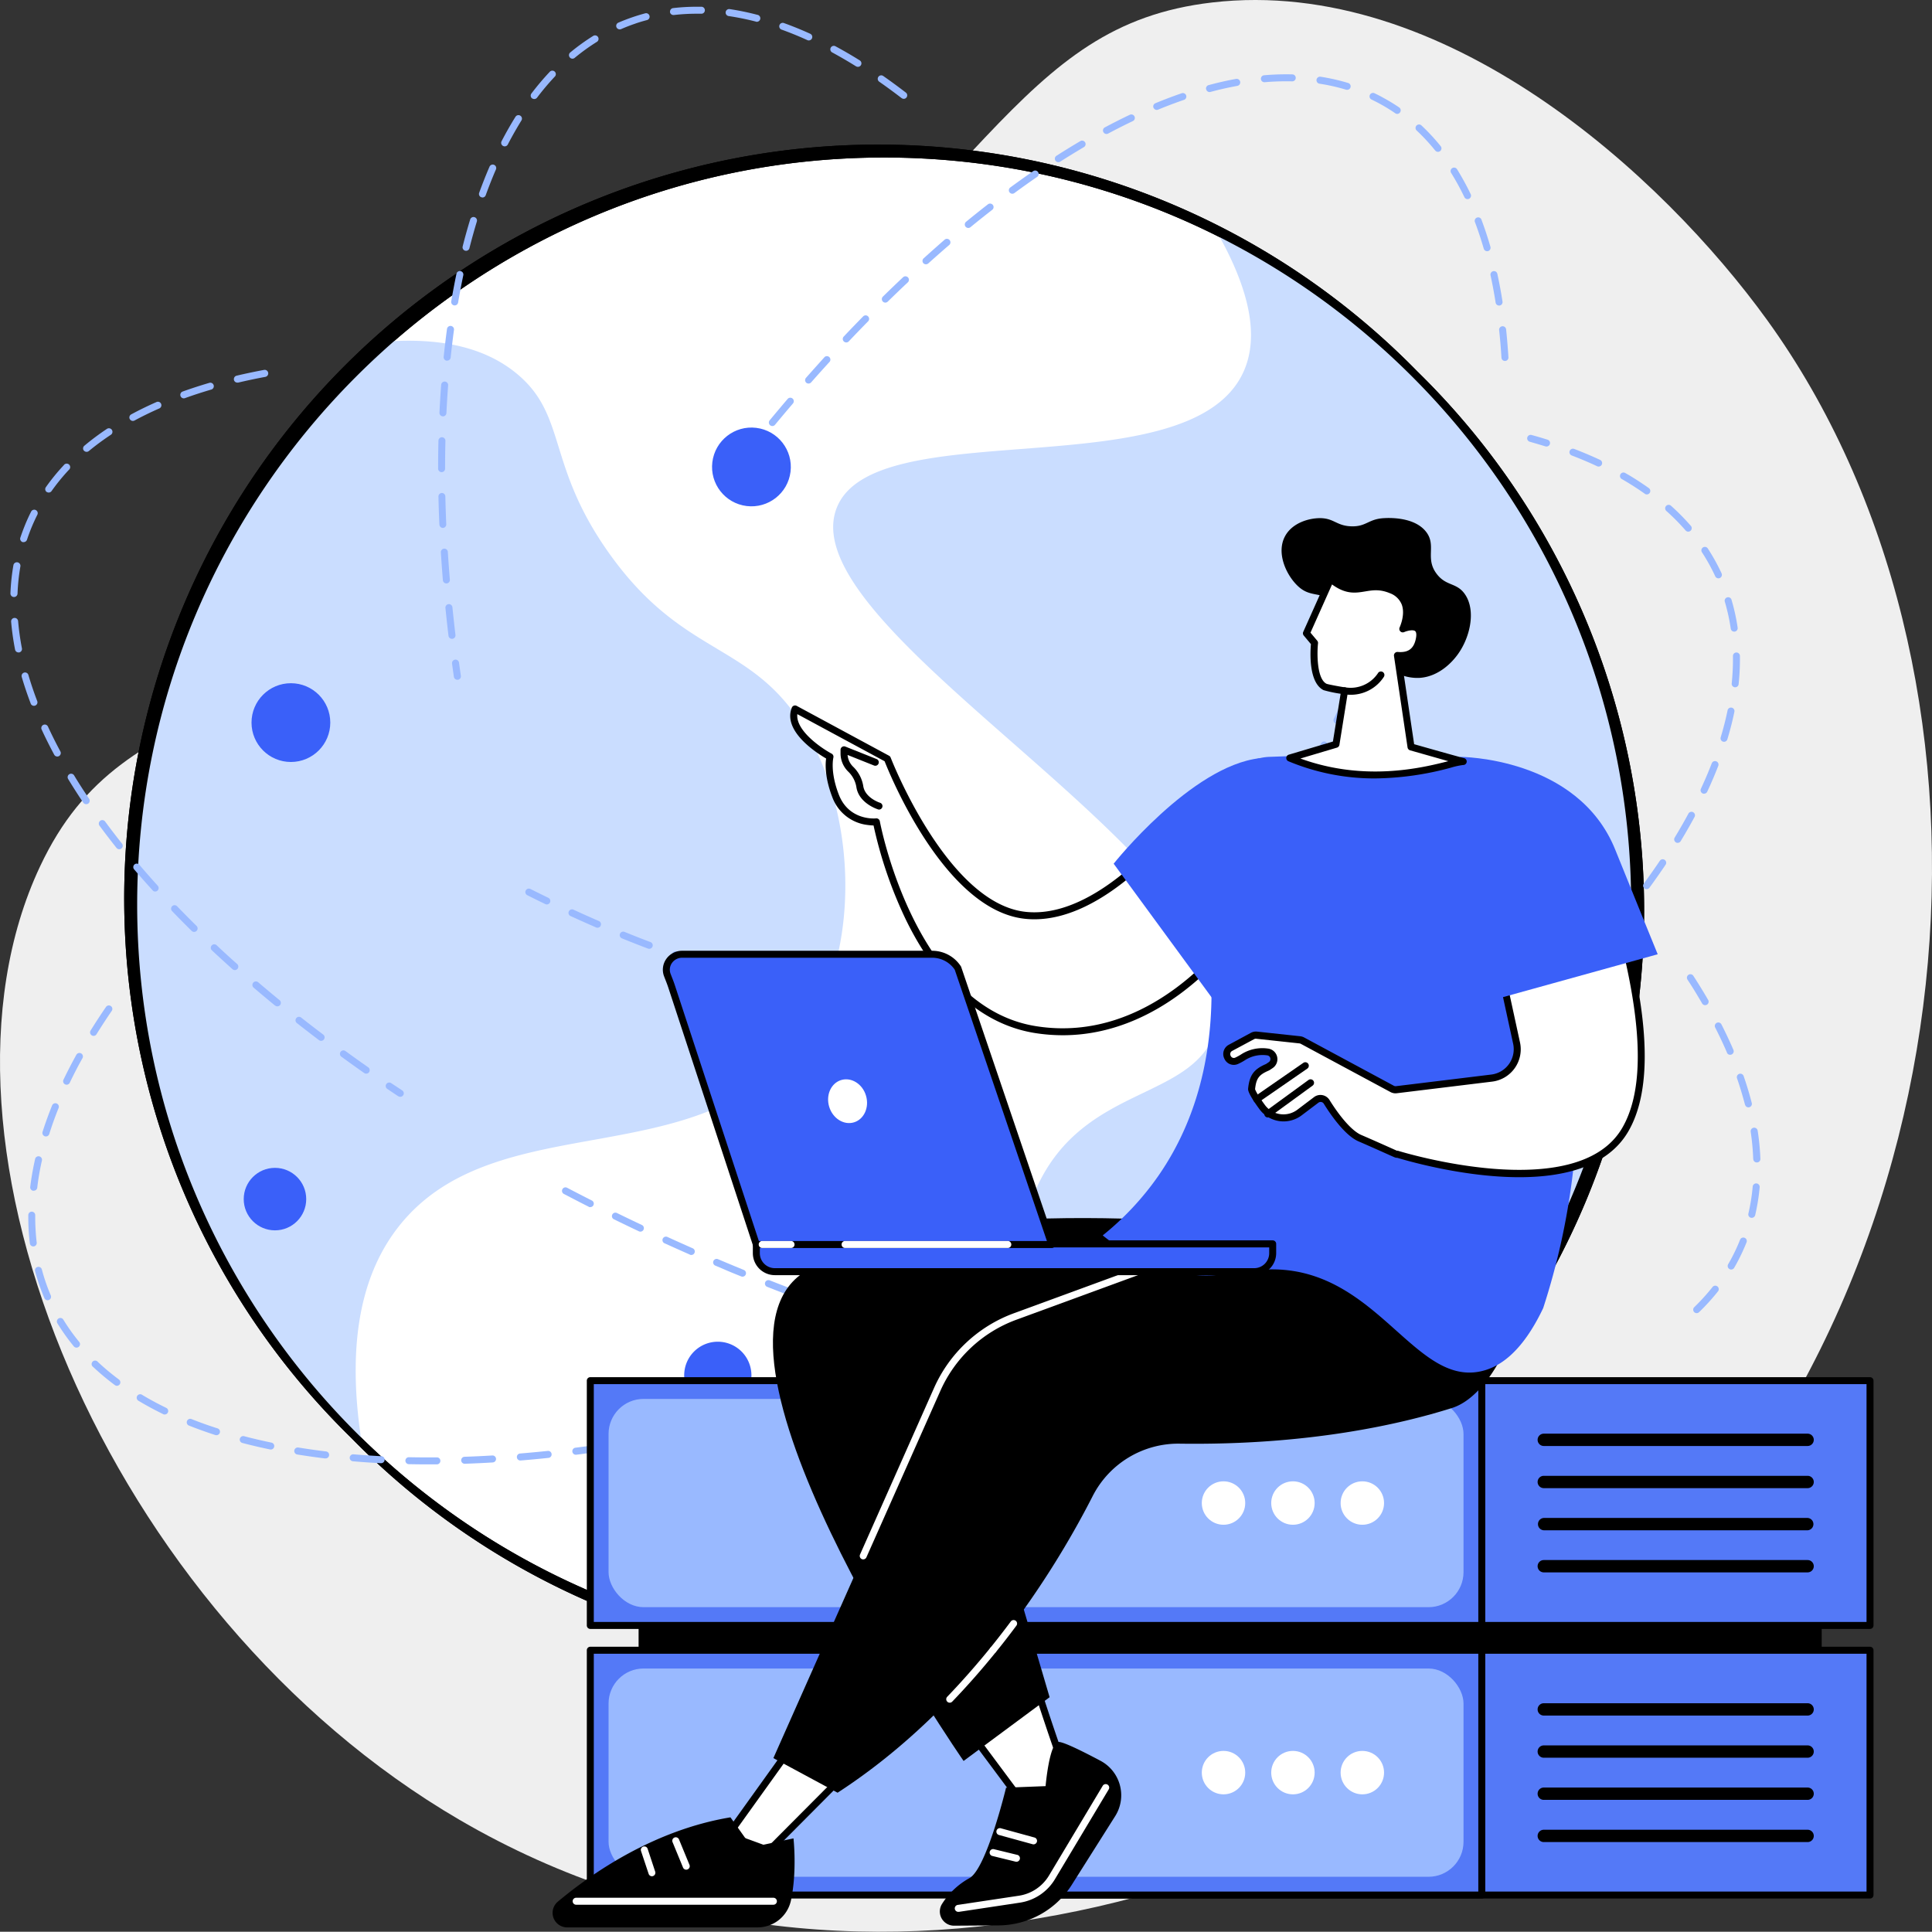
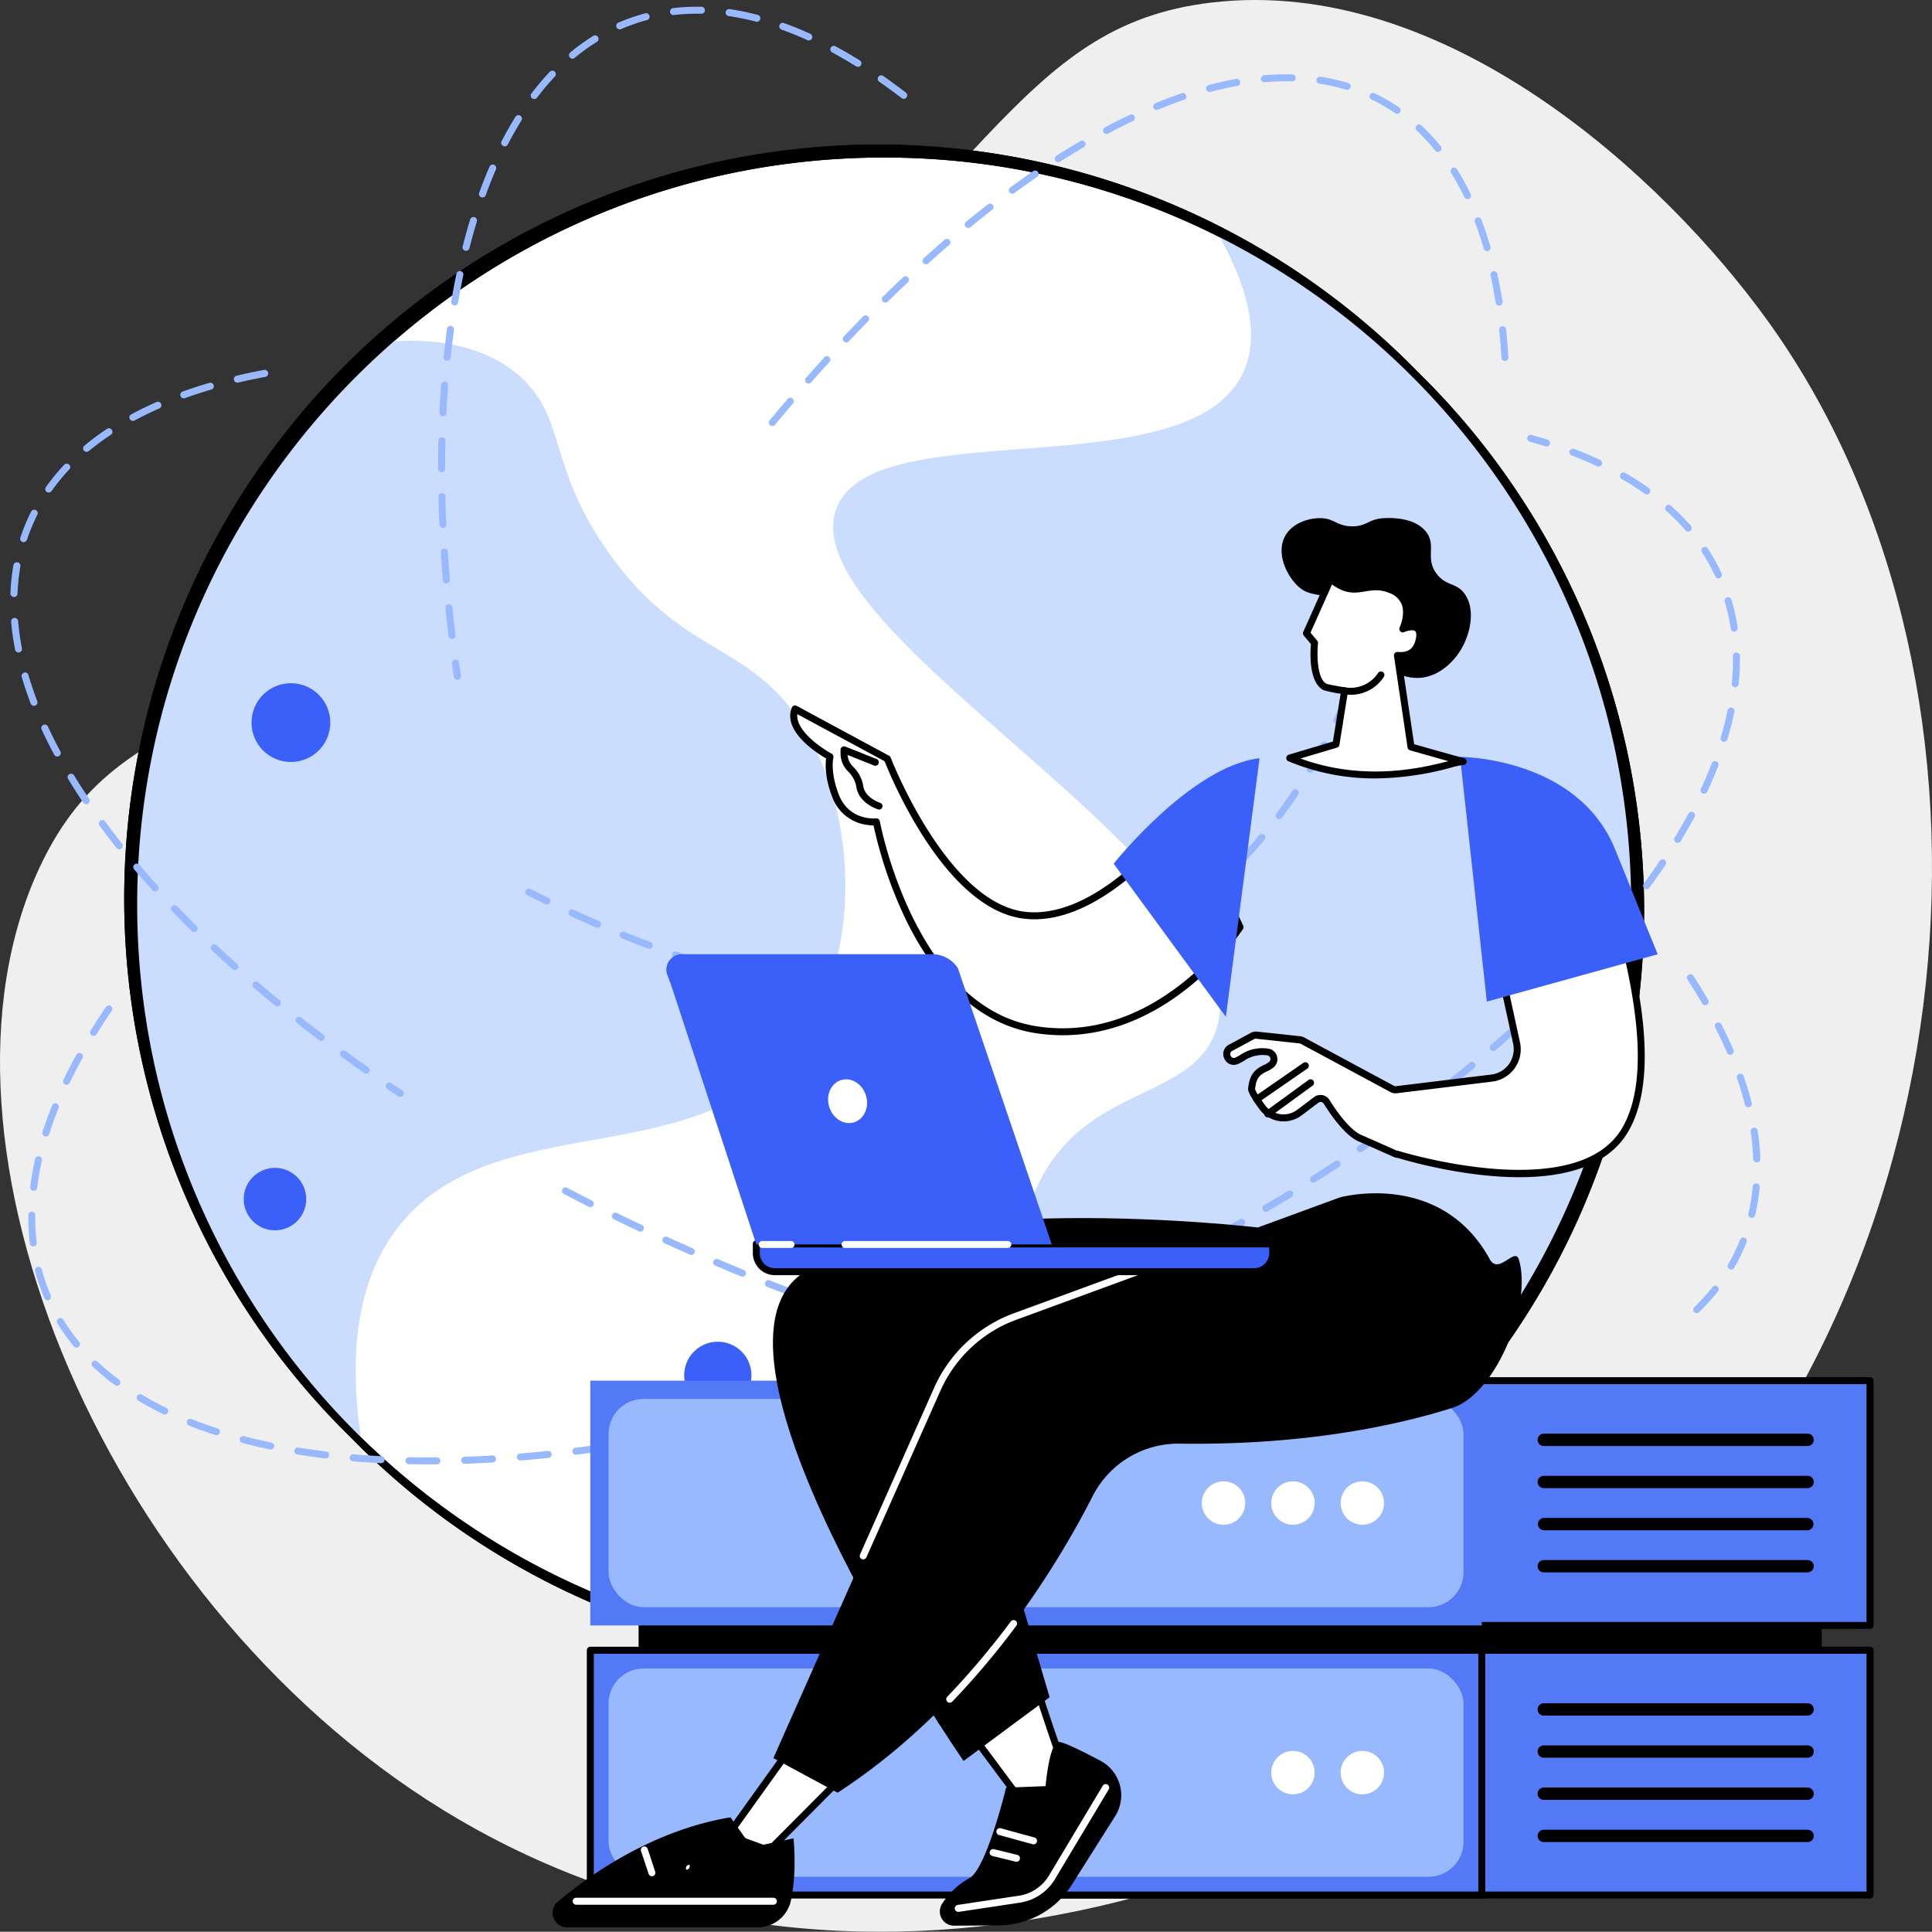
<svg xmlns="http://www.w3.org/2000/svg" viewBox="0 0 830.98 830.88">
  <rect x="0" y="0" width="830.98" height="830.88" fill="#333333" stroke="none" />
  <defs>
    <style>.cls-1{fill:#efefef;}.cls-2{fill:#fff;}.cls-3{fill:#caddff;}.cls-4{fill:#3a60f9;}.cls-5{fill:#99b9ff;}.cls-6{fill:#5479f7;}</style>
  </defs>
  <title>img_appsec1_7_1_1</title>
  <g id="Layer_2" data-name="Layer 2">
    <g id="Isolation_Mode" data-name="Isolation Mode">
      <g id="Proxy_server" data-name="Proxy server">
        <path class="cls-1" d="M197.67,782.75c174.87,102,388.15,27.49,504.89-89.69,152.93-153.51,165.59-405.75,57.59-555.29C715.24,75.59,621.49-10.55,521.4,1.06,436.56,10.9,425.24,81.73,284,192.7,123.82,318.52,54.61,293.28,17.23,372.66-38.47,491,45.92,694.22,197.67,782.75Z" />
        <circle class="cls-2" cx="380.27" cy="389.06" r="322.81" transform="translate(-163.73 382.84) rotate(-45)" />
        <path d="M151,618.38A324.31,324.31,0,1,1,609.59,159.74,324.31,324.31,0,1,1,151,618.38ZM59,389.06C59,566.23,203.1,710.37,380.27,710.37S701.58,566.23,701.58,389.06,557.44,67.75,380.27,67.75,59,211.89,59,389.06Z" />
        <path class="cls-3" d="M446.07,510.41c20.57-44.35,67-36.58,77.06-67.65,22.21-68.49-182.69-169.41-163.5-223.63,15-42.43,150.29-8.4,174.77-58.26,7.94-16.17,2.44-37.56-11.07-61.24,106.51,52.74,179.75,162.52,179.75,289.43,0,136.77-85.06,253.67-205.17,300.69a267.2,267.2,0,0,1-29.28-45.91C452.72,612.17,424.74,556.43,446.07,510.41Z" />
        <path class="cls-3" d="M57.46,389.06a322,322,0,0,1,109.42-242.2c28.08-1.89,44.9,5.11,55.56,14,21.56,18,12.55,39.12,39.47,77,31.57,44.48,60,38,82.68,73.29,23.48,36.52,26.44,95.41,1.88,133.43-40.84,63.22-132.06,28.95-174.77,82.69-13.92,17.52-23.64,45.65-16.08,93.52A321.83,321.83,0,0,1,57.46,389.06Z" />
        <path d="M151,618.38A324.31,324.31,0,1,1,609.59,159.74,324.31,324.31,0,1,1,151,618.38ZM59,389.06C59,566.23,203.1,710.37,380.27,710.37S701.58,566.23,701.58,389.06,557.44,67.75,380.27,67.75,59,211.89,59,389.06Z" />
        <circle class="cls-4" cx="125.12" cy="310.8" r="16.94" />
        <path class="cls-5" d="M457.59,563.93a1.49,1.49,0,0,1,.76-2c3.65-1.61,7.33-3.26,10.93-4.91a1.5,1.5,0,1,1,1.25,2.72c-3.61,1.66-7.3,3.32-11,4.93a1.41,1.41,0,0,1-.6.13A1.48,1.48,0,0,1,457.59,563.93Zm21.84-10a1.5,1.5,0,0,1,.71-2c3.6-1.71,7.23-3.47,10.78-5.21a1.5,1.5,0,0,1,1.33,2.69c-3.57,1.75-7.21,3.51-10.83,5.23a1.43,1.43,0,0,1-.64.15A1.49,1.49,0,0,1,479.43,554ZM501,543.41a1.5,1.5,0,0,1,.65-2c3.53-1.8,7.11-3.66,10.64-5.52a1.5,1.5,0,0,1,1.4,2.65c-3.54,1.87-7.13,3.73-10.67,5.54a1.52,1.52,0,0,1-.68.17A1.49,1.49,0,0,1,501,543.41Zm21.24-11.18a1.5,1.5,0,0,1,.6-2c3.49-1.91,7-3.87,10.46-5.82a1.5,1.5,0,1,1,1.48,2.61c-3.46,2-7,3.93-10.5,5.85a1.57,1.57,0,0,1-.72.18A1.5,1.5,0,0,1,522.22,532.23Zm20.91-11.8a1.49,1.49,0,0,1,.53-2c3.43-2,6.89-4.08,10.28-6.14a1.5,1.5,0,1,1,1.56,2.56c-3.41,2.07-6.88,4.15-10.32,6.17a1.49,1.49,0,0,1-.76.2A1.48,1.48,0,0,1,543.13,520.43ZM563.66,508a1.5,1.5,0,0,1,.47-2.07c3.37-2.12,6.76-4.3,10.08-6.46a1.5,1.5,0,1,1,1.64,2.51c-3.33,2.18-6.74,4.36-10.12,6.49a1.48,1.48,0,0,1-.8.23A1.49,1.49,0,0,1,563.66,508Zm20.12-13.08a1.5,1.5,0,0,1,.4-2.08c3.3-2.24,6.62-4.53,9.86-6.8a1.5,1.5,0,0,1,1.73,2.45c-3.26,2.29-6.59,4.59-9.9,6.83a1.56,1.56,0,0,1-.84.26A1.49,1.49,0,0,1,583.78,494.92Zm19.67-13.76a1.5,1.5,0,0,1,.33-2.1c3.23-2.36,6.47-4.76,9.61-7.14a1.5,1.5,0,0,1,1.81,2.39c-3.16,2.39-6.4,4.81-9.65,7.18a1.55,1.55,0,0,1-.89.29A1.5,1.5,0,0,1,603.45,481.16Zm19.16-14.46a1.5,1.5,0,0,1,.25-2.11c3.14-2.48,6.28-5,9.32-7.51a1.5,1.5,0,0,1,1.91,2.32c-3.06,2.51-6.22,5.05-9.38,7.54a1.46,1.46,0,0,1-.92.33A1.5,1.5,0,0,1,622.61,466.7Zm18.57-15.21a1.49,1.49,0,0,1,.16-2.11c3-2.61,6.07-5.27,9-7.9a1.5,1.5,0,0,1,2,2.23c-2.94,2.65-6,5.32-9,8a1.52,1.52,0,0,1-1,.36A1.5,1.5,0,0,1,641.18,451.49Zm17.9-16a1.49,1.49,0,0,1,.07-2.12c2.92-2.75,5.82-5.55,8.6-8.31a1.5,1.5,0,0,1,2.11,2.14c-2.8,2.77-5.71,5.58-8.66,8.36a1.51,1.51,0,0,1-1,.41A1.48,1.48,0,0,1,659.08,435.5Zm17.11-16.83a1.5,1.5,0,0,1-.05-2.12c2.78-2.91,5.52-5.85,8.15-8.76a1.5,1.5,0,0,1,2.22,2c-2.64,2.93-5.4,5.9-8.2,8.82a1.5,1.5,0,0,1-1.09.46A1.47,1.47,0,0,1,676.19,418.67Zm16.15-17.76a1.5,1.5,0,0,1-.18-2.11c2.61-3.07,5.16-6.18,7.58-9.24a1.5,1.5,0,0,1,2.36,1.86c-2.45,3.09-5,6.23-7.65,9.32a1.49,1.49,0,0,1-2.11.17Zm15-18.75a1.5,1.5,0,0,1-.32-2.1c2.38-3.25,4.69-6.54,6.86-9.76a1.5,1.5,0,1,1,2.49,1.67c-2.19,3.26-4.52,6.58-6.93,9.87a1.51,1.51,0,0,1-1.21.61A1.48,1.48,0,0,1,707.31,382.16Zm13.47-19.85a1.5,1.5,0,0,1-.5-2.06c2.09-3.45,4.09-6.92,5.93-10.34a1.5,1.5,0,0,1,2.64,1.42c-1.87,3.46-3.89,7-6,10.48a1.5,1.5,0,0,1-1.28.72A1.46,1.46,0,0,1,720.78,362.31Zm11.5-21.05a1.49,1.49,0,0,1-.72-2c1.7-3.66,3.27-7.34,4.66-10.94a1.5,1.5,0,0,1,2.8,1.09c-1.42,3.66-3,7.4-4.75,11.12a1.49,1.49,0,0,1-1.36.86A1.44,1.44,0,0,1,732.28,341.26ZM741.1,319a1.5,1.5,0,0,1-1-1.87c1.16-3.86,2.15-7.73,2.93-11.48a1.5,1.5,0,1,1,2.93.6c-.79,3.85-1.8,7.8-3,11.74a1.49,1.49,0,0,1-1.43,1.07A1.59,1.59,0,0,1,741.1,319Zm5.07-23.4a1.5,1.5,0,0,1-1.34-1.64,101.26,101.26,0,0,0,.54-10.35c0-.48,0-1,0-1.45a1.49,1.49,0,0,1,1.47-1.52,1.52,1.52,0,0,1,1.53,1.47c0,.5,0,1,0,1.5a104.15,104.15,0,0,1-.56,10.65,1.49,1.49,0,0,1-1.49,1.35Zm-1.75-25.2a84.31,84.31,0,0,0-2.52-11.5,1.5,1.5,0,1,1,2.87-.85,87.68,87.68,0,0,1,2.62,11.91,1.51,1.51,0,0,1-1.27,1.71h-.22A1.49,1.49,0,0,1,744.42,270.38Zm-6.67-22.52a81.47,81.47,0,0,0-5.69-10.3,1.5,1.5,0,1,1,2.51-1.64,85,85,0,0,1,5.91,10.68,1.51,1.51,0,0,1-1.36,2.13A1.53,1.53,0,0,1,737.75,247.86ZM725,228.15a93.6,93.6,0,0,0-8.29-8.39,1.5,1.5,0,0,1,2-2.24,98.46,98.46,0,0,1,8.56,8.67,1.5,1.5,0,0,1-1.14,2.48A1.48,1.48,0,0,1,725,228.15Zm-17.53-15.77c-3.13-2.22-6.49-4.37-10-6.38a1.5,1.5,0,0,1,1.49-2.6c3.58,2,7,4.26,10.23,6.54a1.5,1.5,0,0,1-.87,2.72A1.48,1.48,0,0,1,707.43,212.38Zm-20.52-11.85c-3.48-1.63-7.17-3.19-10.94-4.63a1.5,1.5,0,0,1,1.07-2.81c3.84,1.47,7.59,3.06,11.15,4.72a1.5,1.5,0,0,1-.64,2.86A1.48,1.48,0,0,1,686.91,200.53ZM664.72,192c-2.19-.68-4.45-1.34-6.72-2a1.5,1.5,0,1,1,.8-2.89c2.3.63,4.59,1.3,6.81,2a1.5,1.5,0,0,1-.45,2.94A1.75,1.75,0,0,1,664.72,192Z" />
        <path class="cls-5" d="M175.84,629.76a1.5,1.5,0,0,1-1.47-1.53,1.47,1.47,0,0,1,1.53-1.46c3.93.08,7.94.1,12,.07a1.46,1.46,0,0,1,1.51,1.49,1.5,1.5,0,0,1-1.49,1.51h-3.46C181.55,629.85,178.66,629.82,175.84,629.76Zm22.52-1.63a1.51,1.51,0,0,1,1.45-1.55c3.92-.13,7.94-.32,11.95-.56a1.5,1.5,0,0,1,.17,3c-4,.24-8.07.43-12,.56h-.06A1.51,1.51,0,0,1,198.36,628.13Zm-34.56,1.21c-4.05-.21-8.09-.48-12-.82a1.5,1.5,0,1,1,.25-3c3.9.33,7.91.6,11.93.81a1.5,1.5,0,0,1-.08,3Zm58.52-2.55a1.5,1.5,0,0,1,1.37-1.62c3.92-.32,7.93-.7,11.91-1.11a1.5,1.5,0,1,1,.31,3c-4,.42-8,.8-12,1.12h-.12A1.49,1.49,0,0,1,222.32,626.79Zm-82.53.5c-4-.49-8-1.06-11.94-1.69a1.5,1.5,0,0,1,.48-3c3.85.62,7.82,1.19,11.82,1.67a1.5,1.5,0,0,1-.18,3Zm106.39-2.93a1.51,1.51,0,0,1,1.3-1.68c3.9-.49,7.89-1,11.86-1.61a1.5,1.5,0,1,1,.44,3c-4,.59-8,1.14-11.92,1.63h-.19A1.5,1.5,0,0,1,246.18,624.36ZM116,623.4c-4-.84-8-1.77-11.76-2.76a1.5,1.5,0,0,1,.76-2.91c3.75,1,7.66,1.9,11.61,2.73a1.5,1.5,0,0,1-.31,3Zm-23.36-6.16c-3.9-1.26-7.73-2.64-11.38-4.09a1.5,1.5,0,0,1-.83-1.95,1.49,1.49,0,0,1,1.94-.84c3.59,1.43,7.36,2.79,11.2,4a1.5,1.5,0,0,1-.46,2.93A1.55,1.55,0,0,1,92.63,617.24Zm-22.45-9c-3.71-1.81-7.3-3.75-10.67-5.77a1.5,1.5,0,1,1,1.55-2.57c3.29,2,6.8,3.87,10.43,5.64a1.5,1.5,0,0,1-.66,2.85A1.51,1.51,0,0,1,70.18,608.27ZM49.42,595.76a105.5,105.5,0,0,1-9.33-7.8,1.5,1.5,0,1,1,2-2.18,102.69,102.69,0,0,0,9.07,7.57,1.51,1.51,0,0,1,.31,2.1,1.5,1.5,0,0,1-1.21.6A1.48,1.48,0,0,1,49.42,595.76ZM31.75,579.09a88.48,88.48,0,0,1-7.07-9.93,1.5,1.5,0,0,1,2.56-1.57,85,85,0,0,0,6.83,9.59,1.49,1.49,0,0,1-.21,2.11,1.46,1.46,0,0,1-1,.34A1.5,1.5,0,0,1,31.75,579.09ZM19.09,558.33a85.08,85.08,0,0,1-4-11.55A1.5,1.5,0,0,1,18,546a80.46,80.46,0,0,0,3.83,11.14,1.51,1.51,0,0,1-.79,2,1.59,1.59,0,0,1-.59.12A1.51,1.51,0,0,1,19.09,558.33ZM12.83,534.8a95.07,95.07,0,0,1-.66-11.28v-.89a1.49,1.49,0,0,1,1.49-1.48h0a1.5,1.5,0,0,1,1.49,1.51v.86a93.25,93.25,0,0,0,.64,10.92,1.5,1.5,0,0,1-1.31,1.67h-.18A1.51,1.51,0,0,1,12.83,534.8Zm1.47-22.63A1.5,1.5,0,0,1,13,510.5c.48-3.91,1.19-7.93,2.1-12a1.5,1.5,0,1,1,2.93.66c-.89,3.93-1.58,7.86-2,11.66a1.5,1.5,0,0,1-1.49,1.32Zm5-23.44a1.51,1.51,0,0,1-1-1.89c1.19-3.74,2.58-7.57,4.12-11.39a1.5,1.5,0,1,1,2.78,1.13c-1.51,3.74-2.87,7.5-4,11.17a1.52,1.52,0,0,1-1.43,1.05A1.83,1.83,0,0,1,19.26,488.73ZM28,466.4a1.5,1.5,0,0,1-.7-2c1.7-3.53,3.57-7.15,5.55-10.73a1.5,1.5,0,1,1,2.63,1.45c-2,3.54-3.8,7.1-5.48,10.58a1.52,1.52,0,0,1-2,.71Zm11.45-21.09a1.5,1.5,0,0,1-.49-2.06c2.08-3.35,4.3-6.75,6.6-10.11a1.5,1.5,0,1,1,2.47,1.7c-2.27,3.32-4.46,6.68-6.52,10a1.48,1.48,0,0,1-1.27.71A1.42,1.42,0,0,1,39.45,445.31Z" />
        <path class="cls-5" d="M728.71,564.37a1.5,1.5,0,0,1,0-2.12,91.11,91.11,0,0,0,7.92-8.74,1.5,1.5,0,0,1,2.35,1.86,91,91,0,0,1-8.18,9,1.49,1.49,0,0,1-1.05.43A1.53,1.53,0,0,1,728.71,564.37Zm15.14-18.54a1.5,1.5,0,0,1-.55-2.05,79.22,79.22,0,0,0,4.55-9.13c.2-.49.4-1,.59-1.45a1.5,1.5,0,0,1,2.79,1.1c-.2.51-.41,1-.62,1.51a82.77,82.77,0,0,1-4.71,9.48,1.51,1.51,0,0,1-1.3.75A1.44,1.44,0,0,1,743.85,545.83Zm9.23-22.06A1.49,1.49,0,0,1,752,522a83.9,83.9,0,0,0,1.86-11.63,1.5,1.5,0,1,1,3,.27,88.09,88.09,0,0,1-1.93,12,1.5,1.5,0,0,1-1.46,1.16A1.32,1.32,0,0,1,753.08,523.77Zm1-25.23A104.84,104.84,0,0,0,753,486.78a1.5,1.5,0,0,1,3-.46,106.34,106.34,0,0,1,1.17,12.11,1.48,1.48,0,0,1-1.44,1.55h-.06A1.5,1.5,0,0,1,754.11,498.54Zm-3.52-23.37c-1-3.72-2.11-7.55-3.44-11.36a1.5,1.5,0,0,1,2.84-1c1.35,3.9,2.53,7.8,3.5,11.61a1.49,1.49,0,0,1-1.08,1.82,1.18,1.18,0,0,1-.37.05A1.49,1.49,0,0,1,750.59,475.17Zm-7.76-22.44c-1.53-3.54-3.23-7.16-5.07-10.76a1.5,1.5,0,0,1,2.68-1.37c1.86,3.66,3.59,7.34,5.15,10.95a1.5,1.5,0,0,1-.79,2,1.5,1.5,0,0,1-2-.79ZM732.06,431.5c-1.95-3.35-4-6.76-6.25-10.15a1.5,1.5,0,0,1,2.52-1.64c2.23,3.43,4.35,6.89,6.32,10.29a1.5,1.5,0,1,1-2.59,1.5Z" />
        <path class="cls-5" d="M585.89,606a1.49,1.49,0,0,1,1.49-1.51c4,0,8-.13,12-.28a1.49,1.49,0,0,1,1.56,1.44,1.51,1.51,0,0,1-1.45,1.56c-3.94.14-8,.24-12,.28h0A1.51,1.51,0,0,1,585.89,606Zm-10.52,1.43c-4-.07-8-.19-12-.36a1.5,1.5,0,0,1,.13-3c4,.17,8,.29,12,.36a1.5,1.5,0,0,1,0,3Zm34.5-2.26a1.51,1.51,0,0,1,1.4-1.6c4-.28,8-.62,11.9-1a1.5,1.5,0,1,1,.31,3c-3.91.41-8,.75-12,1h-.1A1.51,1.51,0,0,1,609.87,605.17Zm-58.56,1.24c-3.93-.26-8-.57-12-.92a1.5,1.5,0,0,1,.26-3c4,.35,8,.66,11.93.92a1.5,1.5,0,0,1-.09,3Zm-24-2.11c-3.93-.43-8-.91-11.94-1.43a1.5,1.5,0,1,1,.38-3c4,.51,8,1,11.89,1.42a1.5,1.5,0,0,1-.16,3Zm106.41-1.51A1.49,1.49,0,0,1,635,601.1c4-.57,8-1.22,11.78-1.92a1.5,1.5,0,1,1,.54,3c-3.86.71-7.86,1.36-11.9,1.94h-.22A1.5,1.5,0,0,1,633.75,602.79Zm-130.27-1.58c-3.92-.59-7.91-1.22-11.88-1.89a1.5,1.5,0,0,1,.5-3c3.95.67,7.93,1.3,11.83,1.88a1.5,1.5,0,0,1-.22,3Zm153.89-2.66a1.49,1.49,0,0,1,1.12-1.8c3.93-.92,7.81-1.93,11.53-3a1.5,1.5,0,1,1,.83,2.88c-3.77,1.1-7.7,2.12-11.68,3a1.39,1.39,0,0,1-.35,0A1.49,1.49,0,0,1,657.37,598.55Zm-177.61-1.32c-3.88-.72-7.85-1.5-11.8-2.3a1.5,1.5,0,1,1,.6-2.94c3.93.8,7.89,1.57,11.75,2.29a1.5,1.5,0,0,1-.27,3A1.32,1.32,0,0,1,479.76,597.23Zm-23.57-4.8c-3.86-.85-7.81-1.75-11.72-2.68a1.5,1.5,0,1,1,.7-2.92c3.89.92,7.82,1.82,11.67,2.67a1.5,1.5,0,0,1-.32,3A1.24,1.24,0,0,1,456.19,592.43Zm-23.39-5.55c-3.86-1-7.77-2-11.63-3a1.5,1.5,0,1,1,.78-2.9c3.85,1,7.75,2.07,11.58,3a1.5,1.5,0,0,1-.73,2.91Zm-23.22-6.27c-3.83-1.1-7.71-2.24-11.53-3.39a1.5,1.5,0,1,1,.86-2.87c3.81,1.14,7.68,2.28,11.5,3.37a1.5,1.5,0,1,1-.83,2.89Zm-23-7c-3.8-1.21-7.65-2.46-11.43-3.72a1.5,1.5,0,1,1,.95-2.84c3.77,1.25,7.6,2.5,11.39,3.7a1.5,1.5,0,0,1-.45,2.93A1.47,1.47,0,0,1,386.56,573.66Zm-22.81-7.59c-3.77-1.31-7.58-2.67-11.32-4a1.5,1.5,0,0,1,1-2.82c3.73,1.36,7.53,2.71,11.29,4a1.5,1.5,0,0,1,.92,1.91,1.48,1.48,0,0,1-1.41,1A1.45,1.45,0,0,1,363.75,566.07Zm-22.59-8.22c-3.73-1.41-7.5-2.86-11.22-4.33a1.5,1.5,0,0,1,1.1-2.79c3.71,1.46,7.47,2.91,11.18,4.32a1.5,1.5,0,0,1-.53,2.9A1.39,1.39,0,0,1,341.16,557.85ZM318.79,549c-2.48-1-5-2-7.43-3.08l-3.66-1.55a1.5,1.5,0,1,1,1.17-2.76l3.65,1.54q3.71,1.56,7.41,3.07a1.5,1.5,0,0,1-.57,2.89A1.65,1.65,0,0,1,318.79,549Zm-22.12-9.4c-3.67-1.62-7.36-3.27-11-4.92A1.5,1.5,0,0,1,287,532c3.6,1.64,7.27,3.29,10.93,4.9a1.5,1.5,0,0,1-.61,2.88A1.62,1.62,0,0,1,296.67,539.64Zm-21.87-10c-3.62-1.71-7.26-3.46-10.83-5.21a1.5,1.5,0,0,1,1.32-2.69c3.56,1.74,7.19,3.49,10.8,5.19a1.5,1.5,0,1,1-1.29,2.71Zm-21.58-10.56c-3.56-1.8-7.15-3.65-10.69-5.51a1.5,1.5,0,0,1,1.39-2.66c3.53,1.85,7.11,3.7,10.65,5.49a1.5,1.5,0,0,1-.68,2.84A1.44,1.44,0,0,1,253.22,519.09Z" />
        <path class="cls-5" d="M171.31,471.53l-4.75-3.18a1.5,1.5,0,1,1,1.69-2.48L173,469a1.5,1.5,0,0,1,.42,2.08,1.5,1.5,0,0,1-2.08.42Zm-14.65-10c-3.29-2.3-6.58-4.66-9.79-7a1.5,1.5,0,1,1,1.77-2.42c3.19,2.32,6.47,4.66,9.74,6.95a1.51,1.51,0,0,1,.37,2.09,1.49,1.49,0,0,1-1.23.64A1.44,1.44,0,0,1,156.66,461.53Zm-19.45-14.15c-3.21-2.43-6.42-4.9-9.53-7.35a1.5,1.5,0,0,1,1.86-2.36c3.09,2.44,6.28,4.9,9.48,7.31a1.5,1.5,0,0,1-1.81,2.4ZM118.3,432.5c-3.11-2.54-6.22-5.14-9.23-7.72a1.5,1.5,0,1,1,2-2.28c3,2.56,6.08,5.15,9.18,7.68a1.5,1.5,0,0,1,.21,2.11,1.5,1.5,0,0,1-2.11.21ZM100,416.86c-3-2.69-6-5.42-8.88-8.12a1.5,1.5,0,0,1,2.05-2.19C96,409.23,99,412,102,414.63a1.5,1.5,0,0,1-1,2.62A1.46,1.46,0,0,1,100,416.86ZM82.44,400.4c-2.89-2.85-5.74-5.73-8.46-8.56a1.5,1.5,0,0,1,2.16-2.08c2.71,2.81,5.54,5.68,8.41,8.5a1.5,1.5,0,0,1-1.06,2.57A1.48,1.48,0,0,1,82.44,400.4ZM65.75,383.05c-2.72-3-5.4-6-8-9.05a1.5,1.5,0,1,1,2.28-1.94c2.54,3,5.2,6,7.9,9a1.5,1.5,0,0,1-2.22,2ZM50.12,364.7c-2.53-3.18-5-6.4-7.33-9.57a1.5,1.5,0,0,1,2.42-1.78c2.31,3.14,4.75,6.33,7.26,9.49a1.49,1.49,0,0,1-.24,2.1,1.51,1.51,0,0,1-.93.33A1.48,1.48,0,0,1,50.12,364.7ZM35.84,345.27c-2.28-3.38-4.46-6.8-6.5-10.16a1.5,1.5,0,1,1,2.56-1.56c2,3.32,4.18,6.7,6.43,10a1.51,1.51,0,0,1-.4,2.09,1.52,1.52,0,0,1-.84.25A1.51,1.51,0,0,1,35.84,345.27ZM23.33,324.63c-1.94-3.62-3.76-7.25-5.4-10.81a1.5,1.5,0,1,1,2.72-1.26c1.62,3.5,3.41,7.09,5.33,10.65a1.5,1.5,0,0,1-.62,2,1.46,1.46,0,0,1-.7.18A1.51,1.51,0,0,1,23.33,324.63Zm-10.11-22c-1.46-3.84-2.77-7.7-3.87-11.47a1.5,1.5,0,0,1,1-1.86,1.49,1.49,0,0,1,1.86,1c1.08,3.69,2.36,7.47,3.8,11.25a1.5,1.5,0,0,1-.87,1.93,1.47,1.47,0,0,1-.54.1A1.51,1.51,0,0,1,13.22,302.67ZM6.48,279.41a114.94,114.94,0,0,1-1.69-12,1.5,1.5,0,1,1,3-.26,114.34,114.34,0,0,0,1.64,11.71,1.5,1.5,0,0,1-1.18,1.76,1.43,1.43,0,0,1-.29,0A1.51,1.51,0,0,1,6.48,279.41Zm-.55-22.63a1.51,1.51,0,0,1-1.44-1.56A90.78,90.78,0,0,1,5.77,243.1a1.5,1.5,0,1,1,3,.52,88.1,88.1,0,0,0-1.23,11.72A1.51,1.51,0,0,1,6,256.78ZM9.7,233.15a1.5,1.5,0,0,1-.95-1.89c.66-2,1.42-4,2.24-6,.75-1.79,1.57-3.58,2.45-5.3a1.5,1.5,0,0,1,2.67,1.35c-.84,1.67-1.63,3.38-2.36,5.11-.79,1.88-1.51,3.82-2.15,5.75a1.51,1.51,0,0,1-1.43,1A1.33,1.33,0,0,1,9.7,233.15Zm10.39-21.53a1.5,1.5,0,0,1-.36-2.09,89.73,89.73,0,0,1,7.71-9.45,1.5,1.5,0,1,1,2.19,2,87.2,87.2,0,0,0-7.45,9.13,1.49,1.49,0,0,1-2.09.36Zm16-17.78a1.51,1.51,0,0,1,.19-2.12A111,111,0,0,1,46,184.46,1.5,1.5,0,1,1,47.69,187,110.75,110.75,0,0,0,38.21,194a1.52,1.52,0,0,1-2.11-.19Zm19.72-13.6a1.5,1.5,0,0,1,.61-2c3.45-1.87,7.11-3.65,10.89-5.32a1.5,1.5,0,0,1,1.21,2.75c-3.7,1.63-7.29,3.38-10.68,5.21a1.5,1.5,0,0,1-2-.61Zm21.83-9.91a1.5,1.5,0,0,1,.91-1.92c3.68-1.32,7.55-2.58,11.49-3.74a1.5,1.5,0,0,1,.85,2.88c-3.89,1.14-7.7,2.38-11.33,3.69a1.49,1.49,0,0,1-1.92-.91Zm23-6.93a1.5,1.5,0,0,1,1.12-1.81c3.82-.9,7.8-1.74,11.81-2.49a1.5,1.5,0,1,1,.55,3c-4,.74-7.89,1.57-11.67,2.46a1.39,1.39,0,0,1-.35,0A1.5,1.5,0,0,1,100.61,163.4Z" />
        <path class="cls-5" d="M331.24,182.9a1.5,1.5,0,0,1-.2-2.11c2.55-3.08,5.16-6.18,7.74-9.2a1.5,1.5,0,1,1,2.28,1.95c-2.57,3-5.16,6.09-7.71,9.16a1.48,1.48,0,0,1-1.15.55A1.51,1.51,0,0,1,331.24,182.9Zm15.56-18.27a1.5,1.5,0,0,1-.13-2.12c2.65-3,5.35-6,8-8.95a1.5,1.5,0,0,1,2.21,2c-2.67,2.92-5.36,5.92-8,8.91a1.52,1.52,0,0,1-2.12.13Zm299-10.75c-.24-4-.57-8-1-11.89a1.5,1.5,0,1,1,3-.32c.41,3.9.74,8,1,12a1.5,1.5,0,0,1-1.41,1.59h-.09A1.5,1.5,0,0,1,645.8,153.88Zm-282.84-7a1.49,1.49,0,0,1-.06-2.12c2.76-2.93,5.57-5.84,8.35-8.67a1.5,1.5,0,0,1,2.14,2.11c-2.76,2.81-5.56,5.71-8.31,8.62a1.5,1.5,0,0,1-2.12.06Zm280.33-16.71c-.63-4-1.36-7.94-2.18-11.71a1.5,1.5,0,1,1,2.93-.64c.83,3.83,1.58,7.83,2.21,11.88a1.5,1.5,0,0,1-1.25,1.72h-.23A1.49,1.49,0,0,1,643.29,130.17Zm-263.56-.46a1.5,1.5,0,0,1,0-2.12c2.88-2.82,5.8-5.63,8.68-8.34a1.5,1.5,0,0,1,2.06,2.19c-2.87,2.69-5.77,5.49-8.64,8.29a1.48,1.48,0,0,1-1.05.43A1.52,1.52,0,0,1,379.73,129.71Zm17.44-16.49a1.49,1.49,0,0,1,.11-2.12c3-2.7,6-5.38,9-8a1.5,1.5,0,1,1,2,2.27c-3,2.57-6,5.23-9,7.92a1.5,1.5,0,0,1-1,.38A1.47,1.47,0,0,1,397.17,113.22Zm241-6.3c-1.13-3.89-2.38-7.68-3.73-11.28a1.5,1.5,0,1,1,2.81-1c1.38,3.67,2.65,7.53,3.8,11.5a1.51,1.51,0,0,1-1,1.86,1.53,1.53,0,0,1-1.85-1ZM415.31,97.5a1.5,1.5,0,0,1,.21-2.11c3.12-2.56,6.29-5.09,9.4-7.51a1.5,1.5,0,1,1,1.85,2.37c-3.1,2.4-6.24,4.91-9.35,7.46a1.5,1.5,0,0,1-.95.34A1.51,1.51,0,0,1,415.31,97.5ZM629.83,84.73a111.23,111.23,0,0,0-5.69-10.37,1.5,1.5,0,0,1,2.55-1.58,116,116,0,0,1,5.84,10.65,1.5,1.5,0,1,1-2.7,1.3Zm-195.62-2a1.49,1.49,0,0,1,.32-2.09c3.28-2.4,6.58-4.75,9.82-7a1.5,1.5,0,1,1,1.7,2.47c-3.22,2.21-6.5,4.54-9.74,6.93a1.55,1.55,0,0,1-.89.29A1.5,1.5,0,0,1,434.21,82.71Zm19.73-13.66A1.49,1.49,0,0,1,454.4,67c3.43-2.19,6.88-4.31,10.27-6.31a1.5,1.5,0,0,1,1.52,2.59c-3.36,2-6.78,4.08-10.18,6.25a1.51,1.51,0,0,1-2.07-.46Zm163.37-4.32a84.59,84.59,0,0,0-8-8.63,1.5,1.5,0,0,1,2.05-2.19,88.59,88.59,0,0,1,8.3,8.94,1.5,1.5,0,0,1-.23,2.11,1.52,1.52,0,0,1-.94.33A1.5,1.5,0,0,1,617.31,64.73ZM474.57,56.8a1.5,1.5,0,0,1,.62-2c3.6-1.92,7.23-3.75,10.77-5.44a1.51,1.51,0,0,1,2,.72,1.49,1.49,0,0,1-.71,2c-3.5,1.67-7.09,3.48-10.65,5.38a1.49,1.49,0,0,1-2-.62Zm125.57-8.07c-2-1.39-4.14-2.7-6.29-3.89-1.26-.7-2.57-1.37-3.88-2a1.5,1.5,0,1,1,1.3-2.7c1.36.65,2.72,1.35,4,2.08a75.59,75.59,0,0,1,6.54,4,1.49,1.49,0,0,1,.39,2.08A1.51,1.51,0,0,1,601,49,1.49,1.49,0,0,1,600.14,48.73Zm-104-2.34a1.51,1.51,0,0,1,.82-2c3.79-1.56,7.59-3,11.3-4.28a1.5,1.5,0,1,1,1,2.84c-3.66,1.25-7.4,2.67-11.14,4.21a1.46,1.46,0,0,1-.57.12A1.5,1.5,0,0,1,496.18,46.39Zm22.63-7.94a1.5,1.5,0,0,1,1.06-1.84c4-1.07,8-2,11.82-2.67a1.5,1.5,0,0,1,.53,3c-3.77.68-7.67,1.56-11.57,2.61a1.81,1.81,0,0,1-.39.05A1.49,1.49,0,0,1,518.81,38.45Zm60.2.13A82.22,82.22,0,0,0,567.53,36a1.5,1.5,0,0,1,.46-3,87.18,87.18,0,0,1,11.9,2.7,1.5,1.5,0,0,1-.44,2.93A1.72,1.72,0,0,1,579,38.58ZM542.34,34a1.5,1.5,0,0,1,1.37-1.63,110.89,110.89,0,0,1,12.15-.38,1.5,1.5,0,1,1-.08,3,110,110,0,0,0-11.82.37h-.12A1.5,1.5,0,0,1,542.34,34Z" />
        <path class="cls-5" d="M499,770.1a1.5,1.5,0,1,1,.21-3,89.51,89.51,0,0,0,11.8.08,1.5,1.5,0,0,1,.18,3c-1.79.1-3.62.16-5.43.16C503.51,770.35,501.23,770.27,499,770.1Zm22.51-2.68a1.51,1.51,0,0,1,1.17-1.77,80.83,80.83,0,0,0,9.84-2.7l1.48-.53a1.5,1.5,0,0,1,1,2.82l-1.53.54a83.32,83.32,0,0,1-10.21,2.81l-.31,0A1.51,1.51,0,0,1,521.48,767.42Zm22.6-7.82a1.5,1.5,0,0,1,.6-2,83.16,83.16,0,0,0,9.91-6.36,1.5,1.5,0,1,1,1.79,2.41,87.85,87.85,0,0,1-10.26,6.59,1.57,1.57,0,0,1-.72.18A1.5,1.5,0,0,1,544.08,759.6Zm19.45-13.92a1.5,1.5,0,0,1,0-2.12,106.4,106.4,0,0,0,8-8.7,1.5,1.5,0,1,1,2.31,1.91,105.64,105.64,0,0,1-8.24,8.94,1.5,1.5,0,0,1-1,.42A1.52,1.52,0,0,1,563.53,745.68Zm15.52-18.24a1.5,1.5,0,0,1-.41-2.08c2.14-3.19,4.22-6.6,6.18-10.13a1.5,1.5,0,0,1,2.63,1.45c-2,3.61-4.13,7.09-6.32,10.35a1.49,1.49,0,0,1-1.24.66A1.52,1.52,0,0,1,579.05,727.44Zm11.88-20.82a1.51,1.51,0,0,1-.73-2c1.62-3.49,3.18-7.18,4.65-11a1.5,1.5,0,1,1,2.8,1.08c-1.49,3.83-3.08,7.58-4.73,11.13a1.49,1.49,0,0,1-1.36.87A1.58,1.58,0,0,1,590.93,706.62Zm8.88-22.29a1.49,1.49,0,0,1-1-1.89c1.2-3.68,2.34-7.52,3.41-11.43a1.5,1.5,0,0,1,2.89.79c-1.08,4-2.24,7.84-3.45,11.57a1.51,1.51,0,0,1-1.43,1A1.48,1.48,0,0,1,599.81,684.33Z" />
        <path class="cls-5" d="M441.24,750.65l-2.13-1.25a1.5,1.5,0,0,1,1.53-2.58l2.1,1.23a1.5,1.5,0,0,1-.75,2.8A1.59,1.59,0,0,1,441.24,750.65Zm-12.34-7.72c-3.26-2.19-6.57-4.54-9.84-7a1.49,1.49,0,0,1-.31-2.1,1.51,1.51,0,0,1,2.1-.31c3.23,2.42,6.51,4.74,9.73,6.9a1.5,1.5,0,0,1-.84,2.75A1.54,1.54,0,0,1,428.9,742.93Zm-19.36-14.4c-3-2.49-6.13-5.11-9.19-7.81a1.5,1.5,0,1,1,2-2.25c3,2.67,6.08,5.27,9.1,7.73a1.5,1.5,0,0,1-.95,2.66A1.55,1.55,0,0,1,409.54,728.53Zm-18.08-15.95c-2.86-2.71-5.75-5.55-8.6-8.43A1.5,1.5,0,0,1,385,702c2.83,2.86,5.7,5.68,8.54,8.37a1.5,1.5,0,0,1,.05,2.12,1.51,1.51,0,0,1-2.12.05Zm-16.94-17.12c-2.69-2.89-5.41-5.89-8.09-8.92a1.51,1.51,0,0,1,2.26-2c2.65,3,5.35,6,8,8.86a1.49,1.49,0,0,1-.07,2.12,1.51,1.51,0,0,1-1,.41A1.49,1.49,0,0,1,374.52,695.46ZM358.59,677.4c-2.53-3-5.09-6.16-7.61-9.32a1.5,1.5,0,1,1,2.35-1.87c2.5,3.14,5,6.26,7.56,9.27a1.49,1.49,0,0,1-.18,2.11,1.56,1.56,0,0,1-1,.35A1.5,1.5,0,0,1,358.59,677.4Zm-15-18.82c-2.39-3.13-4.8-6.38-7.18-9.65a1.5,1.5,0,1,1,2.43-1.77c2.36,3.25,4.76,6.49,7.14,9.61a1.5,1.5,0,0,1-.29,2.1,1.53,1.53,0,0,1-.91.3A1.48,1.48,0,0,1,343.59,658.58Zm-14.16-19.45c-2.26-3.26-4.54-6.6-6.78-9.94a1.5,1.5,0,0,1,2.5-1.67c2.22,3.33,4.49,6.65,6.74,9.89a1.5,1.5,0,0,1-1.23,2.36A1.52,1.52,0,0,1,329.43,639.13Z" />
        <path class="cls-5" d="M195.22,291.11c-.27-1.9-.54-3.79-.79-5.68a1.5,1.5,0,0,1,3-.41q.39,2.82.79,5.66a1.5,1.5,0,0,1-1.27,1.7l-.21,0A1.51,1.51,0,0,1,195.22,291.11Zm-2.31-17.61c-.48-4-.92-8-1.32-12a1.5,1.5,0,0,1,3-.3c.4,3.92.84,7.92,1.31,11.9a1.51,1.51,0,0,1-1.32,1.67h-.17A1.5,1.5,0,0,1,192.91,273.5Zm-2.42-23.93c-.32-4-.62-8-.87-12a1.5,1.5,0,1,1,3-.18c.25,3.94.55,8,.87,11.93a1.49,1.49,0,0,1-1.37,1.62H192A1.52,1.52,0,0,1,190.49,249.57Zm-1.51-24c-.18-4-.31-8.08-.4-12a1.5,1.5,0,0,1,1.47-1.53h0a1.5,1.5,0,0,1,1.5,1.47c.09,3.92.22,7.94.39,12a1.5,1.5,0,0,1-1.43,1.56h-.07A1.5,1.5,0,0,1,189,225.57Zm-.54-24v-.16c0-4,.05-8,.14-11.88a1.5,1.5,0,0,1,3,.07c-.09,3.89-.14,7.86-.14,11.81v.16a1.5,1.5,0,1,1-3,0Zm2-22.5a1.49,1.49,0,0,1-1.42-1.57c.19-4,.44-8.09.73-12a1.5,1.5,0,0,1,3,.23c-.3,3.89-.54,7.91-.74,11.94a1.5,1.5,0,0,1-1.5,1.42Zm1.72-23.93a1.5,1.5,0,0,1-1.33-1.65c.42-4,.9-8.07,1.43-12a1.5,1.5,0,1,1,3,.4c-.52,3.87-1,7.86-1.42,11.87a1.5,1.5,0,0,1-1.49,1.34Zm3.15-23.79a1.51,1.51,0,0,1-1.23-1.74c.69-4,1.44-8,2.25-11.84a1.5,1.5,0,0,1,2.94.62c-.8,3.81-1.55,7.76-2.23,11.73a1.51,1.51,0,0,1-1.48,1.25Zm4.83-23.51A1.5,1.5,0,0,1,199,106c1-4,2.09-7.86,3.24-11.63a1.5,1.5,0,0,1,2.87.87c-1.13,3.72-2.21,7.59-3.2,11.5a1.48,1.48,0,0,1-1.82,1.08Zm6.86-23a1.5,1.5,0,0,1-.9-1.92c1.4-3.85,2.89-7.63,4.45-11.23a1.5,1.5,0,1,1,2.76,1.19c-1.54,3.54-3,7.27-4.39,11.07a1.49,1.49,0,0,1-1.41,1A1.31,1.31,0,0,1,207,84.8Zm9.37-22.07a1.5,1.5,0,0,1-.65-2c1.9-3.66,3.91-7.2,6-10.54a1.5,1.5,0,0,1,2.55,1.59c-2,3.26-4,6.74-5.86,10.33a1.49,1.49,0,0,1-2,.64Zm12.49-20.45a1.5,1.5,0,0,1-.29-2.1,114.4,114.4,0,0,1,7.84-9.28A1.5,1.5,0,1,1,238.58,33,111.68,111.68,0,0,0,231,42a1.5,1.5,0,0,1-1.2.59A1.52,1.52,0,0,1,228.85,42.28Zm158.93-.12c-3.2-2.47-6.44-4.84-9.62-7.06a1.5,1.5,0,1,1,1.72-2.46c3.22,2.25,6.49,4.65,9.73,7.14a1.5,1.5,0,0,1-.92,2.69A1.47,1.47,0,0,1,387.78,42.16ZM368.21,28.54c-3.43-2.14-6.89-4.15-10.29-6a1.5,1.5,0,1,1,1.43-2.64c3.45,1.87,7,3.91,10.45,6.08a1.5,1.5,0,0,1,.48,2.07,1.52,1.52,0,0,1-2.07.48ZM245.07,24.68a1.49,1.49,0,0,1,.2-2.11,90.37,90.37,0,0,1,9.88-7.13A1.5,1.5,0,1,1,256.73,18a88.94,88.94,0,0,0-9.55,6.89,1.48,1.48,0,0,1-2.11-.2Zm102.2-7.42c-3.68-1.68-7.38-3.18-11-4.49a1.5,1.5,0,1,1,1-2.82c3.69,1.33,7.47,2.87,11.22,4.57a1.5,1.5,0,0,1-1.24,2.74Zm-82.1-5.51a1.5,1.5,0,0,1,.78-2c1.95-.85,4-1.63,6-2.32,1.83-.63,3.7-1.2,5.57-1.7a1.5,1.5,0,1,1,.77,2.9c-1.8.48-3.6,1-5.36,1.64-1.93.66-3.86,1.41-5.74,2.23a1.44,1.44,0,0,1-.6.13A1.51,1.51,0,0,1,265.17,11.75ZM325,9.26a113.94,113.94,0,0,0-11.59-2.35,1.5,1.5,0,1,1,.43-3A114.33,114.33,0,0,1,325.7,6.36a1.5,1.5,0,0,1-.37,3A1.24,1.24,0,0,1,325,9.26Zm-36.8-4.12a1.5,1.5,0,0,1,1.32-1.66,87.8,87.8,0,0,1,10.18-.58c.66,0,1.34,0,2,0a1.5,1.5,0,0,1,1.47,1.53,1.47,1.47,0,0,1-1.53,1.47c-.65,0-1.3,0-1.94,0a84,84,0,0,0-9.83.56h-.18A1.51,1.51,0,0,1,288.15,5.14Z" />
        <circle class="cls-2" cx="578.6" cy="542.19" r="16.94" transform="translate(-49.27 1026.47) rotate(-80.78)" />
        <circle class="cls-4" cx="118.27" cy="515.75" r="13.44" />
        <path class="cls-4" d="M294.28,591.55a14.46,14.46,0,1,0,14.46-14.46A14.45,14.45,0,0,0,294.28,591.55Z" />
-         <circle class="cls-4" cx="323.19" cy="200.83" r="16.94" transform="translate(84.38 497.06) rotate(-82.98)" />
        <path class="cls-5" d="M384.16,431.26a1.5,1.5,0,0,1,.11-3c3.05.11,6.12.17,9.11.17.94,0,1.88,0,2.82,0a1.5,1.5,0,0,1,0,3h-2.74C390.44,431.44,387.28,431.38,384.16,431.26Zm22.54-1.71a1.51,1.51,0,0,1,1.4-1.6c4-.26,8-.63,11.84-1.11a1.5,1.5,0,1,1,.37,3c-3.94.49-8,.87-12,1.14h-.1A1.5,1.5,0,0,1,406.7,429.55Zm-34.58,1c-3.95-.34-8-.78-12-1.3a1.5,1.5,0,0,1,.39-3c4,.51,8,.94,11.86,1.28a1.5,1.5,0,0,1-.12,3Zm58.37-3.73a1.5,1.5,0,0,1,1.2-1.75c3.91-.72,7.81-1.57,11.62-2.52a1.5,1.5,0,0,1,.72,2.91c-3.86,1-7.83,1.83-11.79,2.56a1.37,1.37,0,0,1-.28,0A1.49,1.49,0,0,1,430.49,426.78Zm-82.29.63c-3.89-.67-7.88-1.43-11.84-2.27a1.5,1.5,0,1,1,.62-2.93c3.93.82,7.87,1.58,11.73,2.24a1.5,1.5,0,0,1-.26,3Zm-23.59-5c-3.83-.95-7.75-2-11.64-3.1a1.5,1.5,0,0,1,.82-2.88c3.86,1.09,7.74,2.12,11.55,3.07a1.5,1.5,0,0,1-.36,3A1.61,1.61,0,0,1,324.61,422.44Zm129.15-1.3a1.51,1.51,0,0,1,1-1.89c3.77-1.2,7.53-2.55,11.19-4a1.5,1.5,0,1,1,1.1,2.79c-3.72,1.47-7.54,2.83-11.37,4.06a1.51,1.51,0,0,1-.46.07A1.49,1.49,0,0,1,453.76,421.14Zm-152.32-5.26c-3.76-1.19-7.61-2.47-11.43-3.8a1.5,1.5,0,0,1,1-2.83c3.79,1.32,7.61,2.59,11.34,3.77a1.5,1.5,0,0,1-.45,2.93A1.41,1.41,0,0,1,301.44,415.88Zm174.66-3.36a1.51,1.51,0,0,1,.72-2c3.56-1.69,7.11-3.52,10.55-5.45a1.5,1.5,0,0,1,1.47,2.62c-3.5,2-7.11,3.82-10.74,5.54a1.46,1.46,0,0,1-.64.15A1.51,1.51,0,0,1,476.1,412.52ZM278.7,408c-3.69-1.4-7.46-2.88-11.21-4.4a1.5,1.5,0,0,1,1.13-2.78c3.73,1.51,7.47,3,11.14,4.37a1.5,1.5,0,0,1-.53,2.91A1.61,1.61,0,0,1,278.7,408Zm218.41-7a1.49,1.49,0,0,1,.43-2.07c3.3-2.15,6.58-4.44,9.75-6.81a1.5,1.5,0,0,1,1.8,2.4c-3.23,2.42-6.56,4.74-9.91,6.92a1.47,1.47,0,0,1-2.07-.44ZM256.4,398.91c-3.63-1.58-7.32-3.23-11-4.91a1.49,1.49,0,0,1-.74-2,1.51,1.51,0,0,1,2-.74c3.64,1.68,7.31,3.32,10.92,4.88a1.51,1.51,0,0,1,.78,2,1.49,1.49,0,0,1-1.37.9A1.57,1.57,0,0,1,256.4,398.91Zm-21.86-10.05c-2.57-1.24-5.15-2.52-7.75-3.82a1.5,1.5,0,1,1,1.35-2.68c2.58,1.3,5.15,2.56,7.71,3.8a1.5,1.5,0,0,1-1.31,2.7Zm281.88-2.06a1.5,1.5,0,0,1,.17-2.11c3-2.54,6-5.23,8.83-8a1.5,1.5,0,0,1,2.08,2.17c-2.91,2.8-5.93,5.53-9,8.11a1.49,1.49,0,0,1-1,.35A1.51,1.51,0,0,1,516.42,386.8Zm17.43-16.48a1.49,1.49,0,0,1-.08-2.12c2.66-2.87,5.3-5.89,7.85-9a1.5,1.5,0,0,1,2.31,1.91c-2.58,3.12-5.26,6.18-8,9.09a1.5,1.5,0,0,1-1.1.48A1.48,1.48,0,0,1,533.85,370.32ZM549.3,352a1.49,1.49,0,0,1-.31-2.1c2.34-3.15,4.66-6.43,6.88-9.75a1.5,1.5,0,0,1,2.5,1.67c-2.26,3.36-4.6,6.68-7,9.87a1.51,1.51,0,0,1-1.21.61A1.49,1.49,0,0,1,549.3,352Zm13.49-19.87a1.5,1.5,0,0,1-.51-2.06c2-3.36,4-6.85,5.94-10.36a1.5,1.5,0,0,1,2.64,1.43c-1.93,3.55-4,7.08-6,10.49a1.51,1.51,0,0,1-1.28.72A1.46,1.46,0,0,1,562.79,332.09Zm11.61-21a1.48,1.48,0,0,1-.69-2c1.73-3.55,3.43-7.2,5-10.85a1.5,1.5,0,1,1,2.75,1.2c-1.62,3.69-3.33,7.38-5.09,11a1.49,1.49,0,0,1-1.35.85A1.39,1.39,0,0,1,574.4,311.05Zm9.77-22a1.5,1.5,0,0,1-.85-1.94c1.45-3.73,2.84-7.51,4.11-11.24a1.5,1.5,0,0,1,2.84,1c-1.29,3.76-2.69,7.58-4.16,11.35a1.51,1.51,0,0,1-1.4,1A1.49,1.49,0,0,1,584.17,289.08Zm7.91-22.72a1.5,1.5,0,0,1-1-1.86c2.1-7.19,3-11.55,3-11.59a1.5,1.5,0,1,1,2.94.6c0,.18-.93,4.51-3.07,11.83a1.51,1.51,0,0,1-1.44,1.08A1.52,1.52,0,0,1,592.08,266.36Z" />
        <rect x="274.67" y="687.92" width="508.87" height="83.86" transform="translate(1058.21 1459.7) rotate(-180)" />
        <rect class="cls-6" x="420.87" y="593.83" width="383.45" height="105.29" transform="translate(1225.19 1292.96) rotate(-180)" />
        <path d="M419.37,699.13V593.84a1.5,1.5,0,0,1,1.5-1.5H804.32a1.5,1.5,0,0,1,1.5,1.5V699.13a1.5,1.5,0,0,1-1.5,1.5H420.87A1.5,1.5,0,0,1,419.37,699.13ZM802.82,595.34H422.37V697.63H802.82Z" />
        <rect class="cls-6" x="253.9" y="593.83" width="383.45" height="105.29" transform="translate(891.24 1292.96) rotate(-180)" />
-         <path d="M252.4,699.13V593.84a1.5,1.5,0,0,1,1.5-1.5H637.34a1.5,1.5,0,0,1,1.5,1.5V699.13a1.5,1.5,0,0,1-1.5,1.5H253.9A1.5,1.5,0,0,1,252.4,699.13ZM635.84,595.34H255.4V697.63H635.84Z" />
        <rect class="cls-5" x="261.75" y="601.69" width="367.73" height="89.58" rx="15.06" />
        <circle class="cls-2" cx="585.96" cy="646.48" r="9.34" />
        <circle class="cls-2" cx="556.11" cy="646.48" r="9.34" />
        <circle class="cls-2" cx="526.25" cy="646.48" r="9.34" />
        <path d="M777.48,621.94H664a2.65,2.65,0,0,1,0-5.3H777.48a2.65,2.65,0,1,1,0,5.3Z" />
        <path d="M664,634.77H777.48a2.65,2.65,0,1,1,0,5.3H664a2.65,2.65,0,0,1,0-5.3Z" />
        <path d="M664,652.89H777.48a2.66,2.66,0,0,1,0,5.31H664a2.66,2.66,0,0,1,0-5.31Z" />
        <path d="M664,671H777.48a2.65,2.65,0,0,1,0,5.3H664a2.65,2.65,0,0,1,0-5.3Z" />
        <rect class="cls-6" x="420.87" y="709.79" width="383.45" height="105.29" transform="translate(1225.19 1524.87) rotate(-180)" />
        <path d="M419.37,815.08V709.79a1.5,1.5,0,0,1,1.5-1.5H804.32a1.5,1.5,0,0,1,1.5,1.5V815.08a1.5,1.5,0,0,1-1.5,1.5H420.87A1.5,1.5,0,0,1,419.37,815.08ZM802.82,711.29H422.37V813.58H802.82Z" />
        <rect class="cls-6" x="253.9" y="709.79" width="383.45" height="105.29" transform="translate(891.24 1524.87) rotate(-180)" />
        <path d="M252.4,815.08V709.79a1.5,1.5,0,0,1,1.5-1.5H637.34a1.5,1.5,0,0,1,1.5,1.5V815.08a1.5,1.5,0,0,1-1.5,1.5H253.9A1.5,1.5,0,0,1,252.4,815.08ZM635.84,711.29H255.4V813.58H635.84Z" />
        <rect class="cls-5" x="261.75" y="717.65" width="367.73" height="89.58" rx="15.06" />
        <circle class="cls-2" cx="585.96" cy="762.43" r="9.34" />
        <circle class="cls-2" cx="556.11" cy="762.43" r="9.34" />
-         <circle class="cls-2" cx="526.25" cy="762.43" r="9.34" />
        <path d="M777.48,737.89H664a2.65,2.65,0,0,1,0-5.3H777.48a2.65,2.65,0,0,1,0,5.3Z" />
        <path d="M664,750.72H777.48a2.65,2.65,0,1,1,0,5.3H664a2.65,2.65,0,0,1,0-5.3Z" />
        <path d="M664,768.85H777.48a2.65,2.65,0,0,1,0,5.3H664a2.65,2.65,0,0,1,0-5.3Z" />
        <path d="M664,787H777.48a2.65,2.65,0,1,1,0,5.3H664a2.65,2.65,0,0,1,0-5.3Z" />
        <path class="cls-2" d="M462.14,771.07c-2.52-2.55-17.06-47.78-17.06-47.78l-28.73,20.5,31.5,42.33Z" />
        <path d="M447.76,787.62a1.45,1.45,0,0,1-1.11-.6l-31.5-42.33a1.52,1.52,0,0,1-.28-1.13,1.47,1.47,0,0,1,.61-1l28.73-20.5a1.51,1.51,0,0,1,2.3.76c5.49,17.08,14.87,45,16.71,47.2a1.5,1.5,0,0,1,0,2.07l-14.29,15.06a1.5,1.5,0,0,1-1.09.46Zm-3.48-61.92-25.81,18.42L448,783.8l12.28-12.94C456.9,764.34,448,737.08,444.28,725.7Z" />
        <path d="M410.36,828.26l19.11-.12a37.57,37.57,0,0,0,31.29-17.09l18.9-29.91a16.8,16.8,0,0,0-6.34-23.81c-7.88-4.19-16.15-8.27-18.08-8.09-3.93.38-5.52,19-5.52,19l-17,.66s-8.41,35-15.81,38.94a32.63,32.63,0,0,0-11.69,11A6.1,6.1,0,0,0,410.36,828.26Z" />
        <path class="cls-2" d="M412.28,822.3l.23,0,26.13-3.94a21.24,21.24,0,0,0,15.13-10.14l23.1-38.58a1.5,1.5,0,1,0-2.58-1.54L451.2,806.66a18.27,18.27,0,0,1-13,8.72l-26.14,3.93a1.5,1.5,0,0,0,.22,3Z" />
        <path class="cls-2" d="M444.54,793.28a1.51,1.51,0,0,0,1.45-1.1,1.49,1.49,0,0,0-1.05-1.84l-14.56-4a1.5,1.5,0,0,0-.79,2.89l14.56,4A1.31,1.31,0,0,0,444.54,793.28Z" />
        <path class="cls-2" d="M437,800.76a1.5,1.5,0,0,0,.36-3l-9.77-2.38a1.5,1.5,0,1,0-.71,2.91l9.76,2.39A1.47,1.47,0,0,0,437,800.76Z" />
        <polygon class="cls-2" points="364.1 762.44 330.75 795.95 313.06 789.46 343.81 746.58 364.1 762.44" />
        <path d="M330.23,797.36l-17.68-6.49a1.53,1.53,0,0,1-.92-1,1.48,1.48,0,0,1,.22-1.32l30.74-42.87a1.46,1.46,0,0,1,1-.61,1.5,1.5,0,0,1,1.14.3L365,761.26a1.49,1.49,0,0,1,.57,1.08,1.52,1.52,0,0,1-.43,1.16L331.81,797a1.49,1.49,0,0,1-1.06.44A1.54,1.54,0,0,1,330.23,797.36Zm13.89-48.64-28.69,40,14.93,5.48,31.49-31.63Z" />
        <path d="M341.29,790.71s1.61,14.26-1.13,26.86A14.66,14.66,0,0,1,325.78,829H243.92a6.26,6.26,0,0,1-4-11.06c14.56-12.19,41.33-30.82,74.26-36.28l9.18,12.85Z" />
        <path class="cls-2" d="M247.81,819.25h84.84a1.5,1.5,0,1,0,0-3H247.81a1.5,1.5,0,1,0,0,3Z" />
-         <path class="cls-2" d="M295.15,804.18a1.42,1.42,0,0,0,.57-.12,1.5,1.5,0,0,0,.82-2l-4.49-10.89a1.5,1.5,0,0,0-2.78,1.14l4.49,10.9A1.5,1.5,0,0,0,295.15,804.18Z" />
+         <path class="cls-2" d="M295.15,804.18a1.42,1.42,0,0,0,.57-.12,1.5,1.5,0,0,0,.82-2l-4.49-10.89l4.49,10.9A1.5,1.5,0,0,0,295.15,804.18Z" />
        <path class="cls-2" d="M280.39,807a1.33,1.33,0,0,0,.47-.08,1.5,1.5,0,0,0,.95-1.89l-3.25-9.83a1.5,1.5,0,0,0-2.85.94L279,806A1.51,1.51,0,0,0,280.39,807Z" />
        <path d="M540.67,527.91s-152.45-17.75-197.78,21.5,71.56,208,71.56,208l37-27.41L416.35,610.71l140.92-40Z" />
        <path d="M624.57,605.58c-22.14,7-61.77,16.11-117.15,15.36A41.33,41.33,0,0,0,470,643.44c-16.4,32.16-51.9,90.09-109.74,127.63l-27.62-14.88,70.5-158.7a58.57,58.57,0,0,1,33.36-31.21l139.72-51.23s43.32-12.11,64.56,26.57c3.79,6.9,10.84-5.44,12.51.13C659.05,560.86,643.59,599.54,624.57,605.58Z" />
        <path class="cls-2" d="M371.29,670.71a1.49,1.49,0,0,0,1.37-.9l31.86-71.71A57.39,57.39,0,0,1,437,567.69l66.91-24.53a1.5,1.5,0,1,0-1-2.82L436,564.88a60.35,60.35,0,0,0-34.21,32L369.92,668.6a1.51,1.51,0,0,0,.77,2A1.58,1.58,0,0,0,371.29,670.71Z" />
        <path class="cls-2" d="M408.49,732.35a1.48,1.48,0,0,0,1.08-.46c6.42-6.67,12.73-13.84,18.76-21.3a1.5,1.5,0,0,0-2.33-1.88c-6,7.39-12.24,14.49-18.59,21.1a1.5,1.5,0,0,0,1.08,2.54Z" />
        <path class="cls-2" d="M427.17,711.15a1.48,1.48,0,0,0,1.16-.56c3-3.66,5.92-7.47,8.78-11.31a1.5,1.5,0,1,0-2.4-1.79c-2.84,3.81-5.77,7.58-8.71,11.22a1.51,1.51,0,0,0,.22,2.11A1.55,1.55,0,0,0,427.17,711.15Z" />
        <path class="cls-2" d="M342,304.93l39.72,21.44s24.34,63.49,59.19,67.31,69.32-44.37,69.32-44.37l23.14,49.49s-34,52.52-87.84,44.05-68.55-89.38-68.55-89.38-12.75,1.26-17.56-11.18c-4.1-10.58-2.38-16.82-2.38-16.82S337.86,315.26,342,304.93Z" />
        <path d="M445.26,444.34c-22.53-3.54-41.75-20.38-55.59-48.69a184.64,184.64,0,0,1-13.94-40.6,21.42,21.42,0,0,1-2.48-.21,18.41,18.41,0,0,1-15.27-12c-3.24-8.4-3-14.22-2.65-16.59-4-2.34-18.79-11.75-14.76-21.87a1.5,1.5,0,0,1,2.11-.77l39.71,21.44a1.47,1.47,0,0,1,.69.78c.24.63,24.42,62.68,58,66.36s67.59-43.28,67.93-43.76a1.5,1.5,0,0,1,2.58.24l23.14,49.49a1.52,1.52,0,0,1-.1,1.45,118.69,118.69,0,0,1-24.05,25.57c-12.1,9.6-30.57,20.09-53.46,20.09A76.91,76.91,0,0,1,445.26,444.34Zm64.64-92.12c-6.82,8.92-35,43.18-65,43.18a36.9,36.9,0,0,1-4.19-.23c-34.06-3.73-57.65-61.19-60.23-67.75l-37.54-20.26c-.75,7,10.14,14.52,14.76,17a1.51,1.51,0,0,1,.74,1.71c0,.06-1.49,6,2.34,15.89,4.28,11.07,15.21,10.31,15.89,10.25a1.3,1.3,0,0,1,.52,0,1.5,1.5,0,0,1,1.23,1.21c.15.8,15.09,80,67.3,88.17,49,7.7,81.67-36.65,85.89-42.71Z" />
        <path d="M378.08,348.21a1.5,1.5,0,0,0,.44-2.93c-.06,0-6.51-2.09-7.23-7.25a14.85,14.85,0,0,0-4.41-8.31,7.94,7.94,0,0,1-2.32-5l11.3,4.51a1.5,1.5,0,1,0,1.12-2.78l-13.4-5.34a1.5,1.5,0,0,0-2.05,1.39V324a11,11,0,0,0,3.24,7.82,11.91,11.91,0,0,1,3.55,6.59c1,7.06,9,9.6,9.32,9.71A1.61,1.61,0,0,0,378.08,348.21Z" />
-         <path class="cls-4" d="M634.18,327.4c-17.47-4.11-24.76-4.16-88.25-1.86-15.52.56-34,20-35.8,35.46,4.93,14.79,27.7,87.82-12,144.88a123.66,123.66,0,0,1-23.83,25.48A79.67,79.67,0,0,0,501.7,546c20.48,6.09,30.78-.49,47.29,0,43.67,1.31,59.68,49.94,87.89,43.83,7.53-1.63,17.51-7.5,26.87-27.21a303.81,303.81,0,0,0,12.65-57.21c7.13-58.78-4.53-107.72-14.95-138.43C658.36,357.31,654.77,332.24,634.18,327.4Z" />
        <path class="cls-4" d="M479,371.49s33.35-42,62.75-45.37L527.26,437.36Z" />
        <path class="cls-2" d="M540.53,445.21l18.58,2a3,3,0,0,1,1.13.35l38.56,20.74a3,3,0,0,0,1.83.35l41-5a12.5,12.5,0,0,0,10.71-15.07l-8.77-40.34a3.11,3.11,0,0,1,.73-2.74l38.15-42.12a3.09,3.09,0,0,1,5.31,1.42C691.65,383.06,718.25,453.15,699,486c-20.41,34.8-97.88,10.5-97.88,10.5a1.12,1.12,0,0,1-.75-.1s-9.78-4.4-15.44-6.82c-5.47-2.34-11.47-11-14.36-15.64a3.09,3.09,0,0,0-4.48-.83l-7.18,5.42a11.39,11.39,0,0,1-16-2.37c-2.52-3.43-4.64-6.78-4.53-7.81.54-5.16,2-7.2,6.65-9.22a3.84,3.84,0,0,0,.49-.27l1.11-.75a3.1,3.1,0,0,0-1.41-5.64,15.52,15.52,0,0,0-10.25,2.15,22,22,0,0,1-3,1.65c-3.58,1.6-6.12-3.71-2.67-5.57l9.43-5.1A3.18,3.18,0,0,1,540.53,445.21Z" />
        <path d="M601,498a2.94,2.94,0,0,1-1.22-.25c-.1,0-9.83-4.42-15.41-6.81-5.78-2.47-11.9-11.23-15-16.23a1.59,1.59,0,0,0-1.06-.72,1.61,1.61,0,0,0-1.25.3l-7.18,5.42A12.89,12.89,0,0,1,541.65,477c-5-6.84-4.87-8.24-4.81-8.84.6-5.69,2.43-8.23,7.54-10.45l.25-.13,1.11-.75a1.6,1.6,0,0,0-.73-2.91,13.9,13.9,0,0,0-9.27,1.92,22.75,22.75,0,0,1-3.17,1.75,4.41,4.41,0,0,1-5.91-2.15,4.49,4.49,0,0,1,1.92-6.1l9.43-5.1a4.56,4.56,0,0,1,2.68-.53h0l18.58,2a4.58,4.58,0,0,1,1.68.53L599.51,467a1.55,1.55,0,0,0,.94.18l41-5A11,11,0,0,0,650.84,449l-8.77-40.35a4.57,4.57,0,0,1,1.08-4.05l38.15-42.13a4.59,4.59,0,0,1,7.89,2.11c.69,3.19,2.08,8,3.85,14.06,8.18,28.17,23.4,80.58,7.25,108.11-8.9,15.18-27.87,19.59-46.9,19.58C628.94,506.31,604.38,499,601,498Zm82.55-133.52-38.15,42.12A1.61,1.61,0,0,0,645,408l8.77,40.34a14,14,0,0,1-12,16.88l-41,5a4.51,4.51,0,0,1-2.72-.52l-38.56-20.74a1.56,1.56,0,0,0-.59-.18l-18.57-2h0a1.5,1.5,0,0,0-.93.18L530,452a1.54,1.54,0,0,0-.66,2.14,1.45,1.45,0,0,0,2,.74,20.73,20.73,0,0,0,2.75-1.54A16.84,16.84,0,0,1,545.33,451a4.6,4.6,0,0,1,2.08,8.38l-1.1.74a4.68,4.68,0,0,1-.73.4c-4.12,1.79-5.26,3.35-5.75,7.92.11.54,1.11,2.59,4.24,6.85A9.91,9.91,0,0,0,558,477.31l7.18-5.43a4.58,4.58,0,0,1,6.65,1.23c5,8,10,13.49,13.68,15.06,5.33,2.28,14.41,6.36,15.38,6.8l.22-.07.45.14c.76.24,76.56,23.54,96.14-9.83,15.49-26.41.5-78-7.55-105.75-1.79-6.13-3.19-11-3.9-14.27a1.56,1.56,0,0,0-1.14-1.19,1.59,1.59,0,0,0-.43-.06A1.55,1.55,0,0,0,683.52,364.47Z" />
        <path class="cls-2" d="M561.43,458.39l-20.9,14.45Z" />
        <path d="M540.53,474.34a1.49,1.49,0,0,0,.85-.26l20.91-14.46a1.5,1.5,0,0,0-1.71-2.47l-20.9,14.46a1.5,1.5,0,0,0,.85,2.73Z" />
        <path class="cls-2" d="M563.69,465.73l-18.4,13.4Z" />
        <path d="M545.29,480.63a1.55,1.55,0,0,0,.89-.29l18.39-13.4a1.5,1.5,0,0,0-1.76-2.43l-18.4,13.41a1.5,1.5,0,0,0,.88,2.71Z" />
        <path class="cls-4" d="M713,410.44s-11.05-27.09-18.29-45.05C678.59,325.54,628,325.54,628,325.54l11.51,105.27Z" />
        <path d="M600,289.09a20,20,0,0,0,10.47,2.48c8.94-.51,14.68-7.72,15.82-9.16,5.93-7.45,8.79-19.69,3.76-26.87-3.61-5.18-8.17-3.23-12.33-9-4.73-6.57.11-11.93-4.25-17.68-5-6.62-16.09-6.11-18.08-6-6.83.31-7.65,3.7-14.1,3.52s-7.47-3.49-13.52-3.52c-4.81,0-11.81,2-14.95,7.58-3.94,7,.09,16.16,4.77,21,5.61,5.83,9.56,2.7,17.43,7.45C588.67,267.09,585.41,281.73,600,289.09Z" />
        <path class="cls-2" d="M574.65,320.11l3.69-23a80.78,80.78,0,0,1-8.39-1.66c-6.29-3.13-4.54-18.92-4.54-18.92l-3.5-4.18L572.34,249c11.08,9.23,15,.16,26,4.71s5,16.75,5,16.75,9-3.95,7,4.72c-1.45,6.55-6.22,7-9.36,6.69l5.85,39.36s18.81,5.35,22.45,6.31c-4.74-.22-37.48,14-74.61-1.54Z" />
        <path d="M554.16,327.42a1.5,1.5,0,0,1,.15-2.82l19-5.66,3.31-20.54a55.86,55.86,0,0,1-7.34-1.56c-6.47-3.23-5.73-16.4-5.43-19.79l-3.09-3.7a1.5,1.5,0,0,1-.22-1.57L571,248.43a1.51,1.51,0,0,1,1-.85,1.49,1.49,0,0,1,1.3.3c5.78,4.82,9.13,4.26,13.39,3.54,3.33-.55,7.1-1.18,12.23.94a11.52,11.52,0,0,1,6.78,6.57,15.23,15.23,0,0,1,.07,9.31,6,6,0,0,1,4.81.89c1.52,1.25,2,3.41,1.29,6.42-.79,3.58-3,7.69-9.07,7.91l5.44,36.63c3.84,1.09,18.38,5.22,21.49,6a1.5,1.5,0,0,1-.45,2.95A32,32,0,0,0,624,330.2a128.08,128.08,0,0,1-32.52,4.61A95.87,95.87,0,0,1,554.16,327.42Zm52.33-4.7a1.52,1.52,0,0,1-1.08-1.23l-5.84-39.36a1.5,1.5,0,0,1,1.61-1.71c4.44.38,6.84-1.33,7.76-5.52.39-1.74.29-3-.26-3.45-.89-.73-3.34-.18-4.72.42a1.49,1.49,0,0,1-1.68-.33,1.51,1.51,0,0,1-.27-1.69c0-.06,2.57-5.43.88-9.87a8.66,8.66,0,0,0-5.12-4.85c-4.33-1.79-7.37-1.28-10.59-.75-4.07.68-8.26,1.38-14.25-3l-9.27,20.74,2.9,3.46a1.54,1.54,0,0,1,.34,1.13c-.43,3.83-.65,15.24,3.67,17.4.84.33,7,1.43,7.93,1.53a1.52,1.52,0,0,1,1,.59,1.5,1.5,0,0,1,.29,1.14l-3.69,23a1.5,1.5,0,0,1-1.06,1.2l-15.72,4.68c27.65,10.08,52.48,4,63.62,1.14C616.34,325.52,607,322.87,606.49,322.72Z" />
        <path d="M580.9,298.83a16.92,16.92,0,0,0,14.3-7.68,1.5,1.5,0,1,0-2.58-1.52,14.11,14.11,0,0,1-14.08,6,1.5,1.5,0,1,0-.41,3A20.81,20.81,0,0,0,580.9,298.83Z" />
        <path class="cls-4" d="M333.27,535.05H539.44a8,8,0,0,1,8,8v4a0,0,0,0,1,0,0H325.31a0,0,0,0,1,0,0v-4A8,8,0,0,1,333.27,535.05Z" transform="translate(872.71 1082.03) rotate(-180)" />
        <path d="M323.81,539v-4a1.5,1.5,0,0,1,1.5-1.5H547.4a1.5,1.5,0,0,1,1.5,1.5v4a9.47,9.47,0,0,1-9.46,9.46H333.27A9.47,9.47,0,0,1,323.81,539Zm3-2.47V539a6.47,6.47,0,0,0,6.46,6.46H539.44A6.46,6.46,0,0,0,545.9,539v-2.47Z" />
        <path class="cls-4" d="M325.3,535.27H452.39L412,416.41a13.28,13.28,0,0,0-11.15-6H293.43a6.67,6.67,0,0,0-6.42,8.91c.63,1.66,1.31,3.3,1.87,5Z" />
-         <path d="M323.88,535.74,287.45,424.8c-.38-1.17-.84-2.35-1.29-3.5-.19-.47-.37-.95-.55-1.42a8,8,0,0,1,.92-7.36,8.26,8.26,0,0,1,6.9-3.58H400.86a14.71,14.71,0,0,1,12.41,6.66,1.26,1.26,0,0,1,.16.33l40.38,118.86a1.5,1.5,0,0,1-1.42,2H325.3A1.5,1.5,0,0,1,323.88,535.74Zm86.77-118.66a11.72,11.72,0,0,0-9.79-5.14H293.43a5.3,5.3,0,0,0-4.43,2.28,5,5,0,0,0-.59,4.59l.54,1.4c.47,1.18.94,2.41,1.35,3.66l36.09,109.9h123.9Z" />
        <path class="cls-2" d="M372.47,471.25c1.51,5-.8,10.17-5.17,11.49s-9.14-1.69-10.66-6.72.81-10.16,5.17-11.48S371,466.22,372.47,471.25Z" />
        <path class="cls-2" d="M363.48,536.77h70a1.5,1.5,0,0,0,0-3h-70a1.5,1.5,0,0,0,0,3Z" />
        <path class="cls-2" d="M327.83,536.77h12.41a1.5,1.5,0,0,0,0-3H327.83a1.5,1.5,0,1,0,0,3Z" />
      </g>
    </g>
  </g>
</svg>